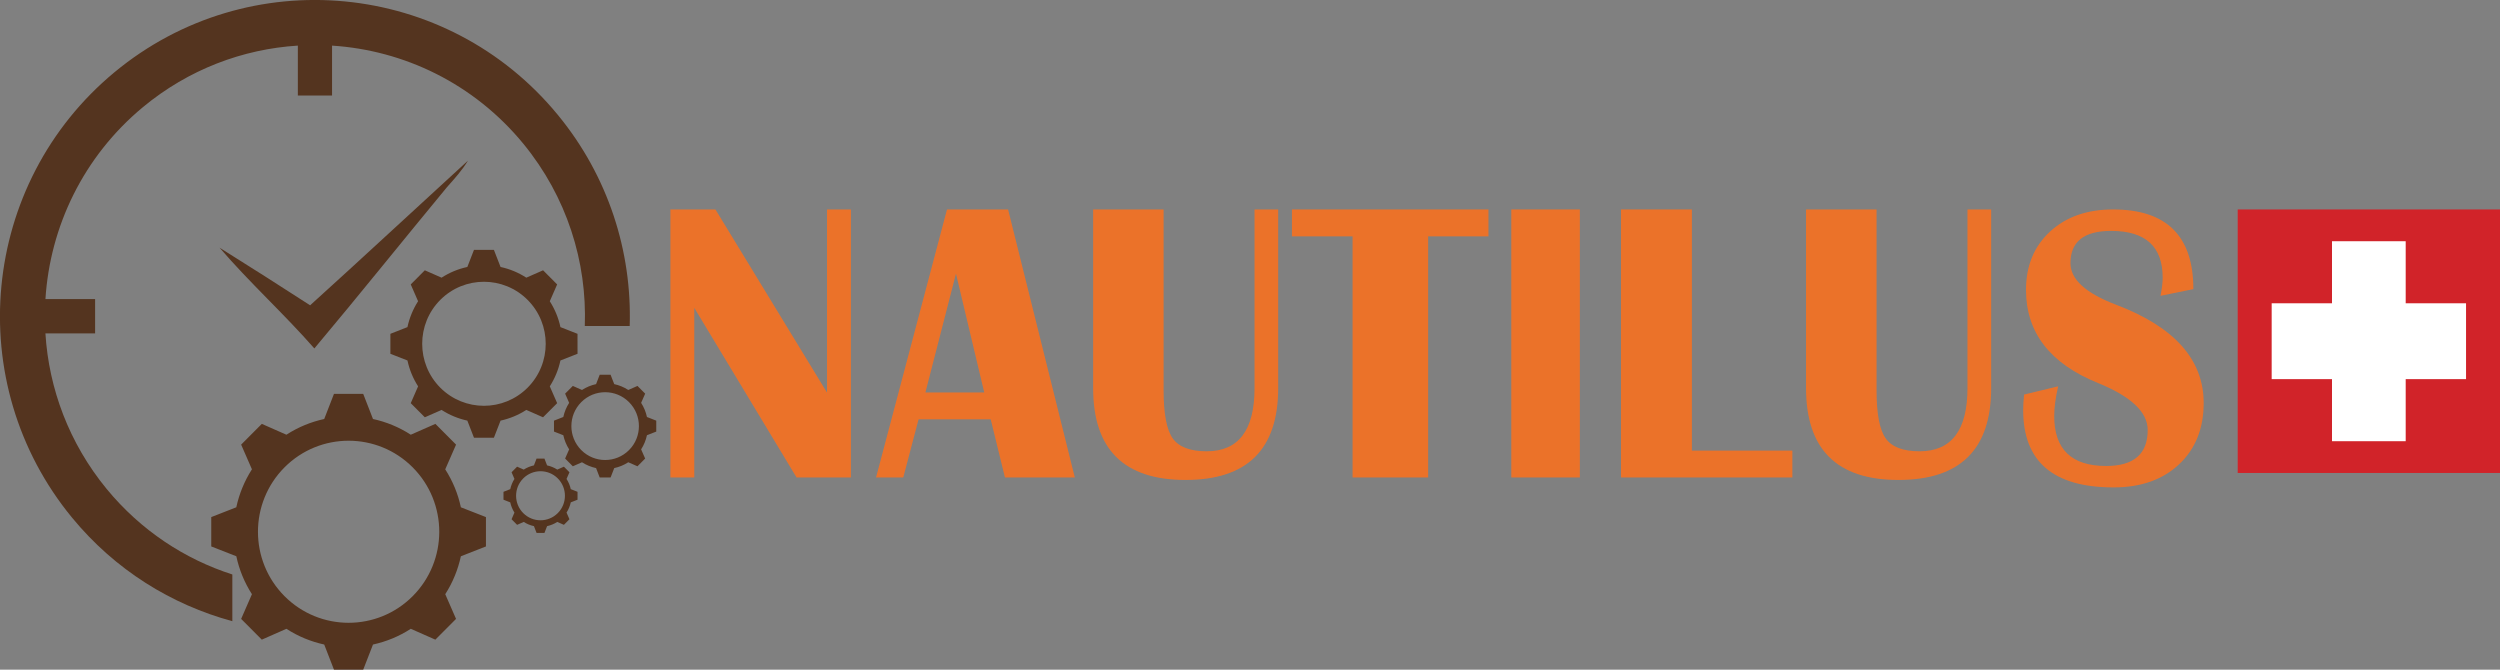
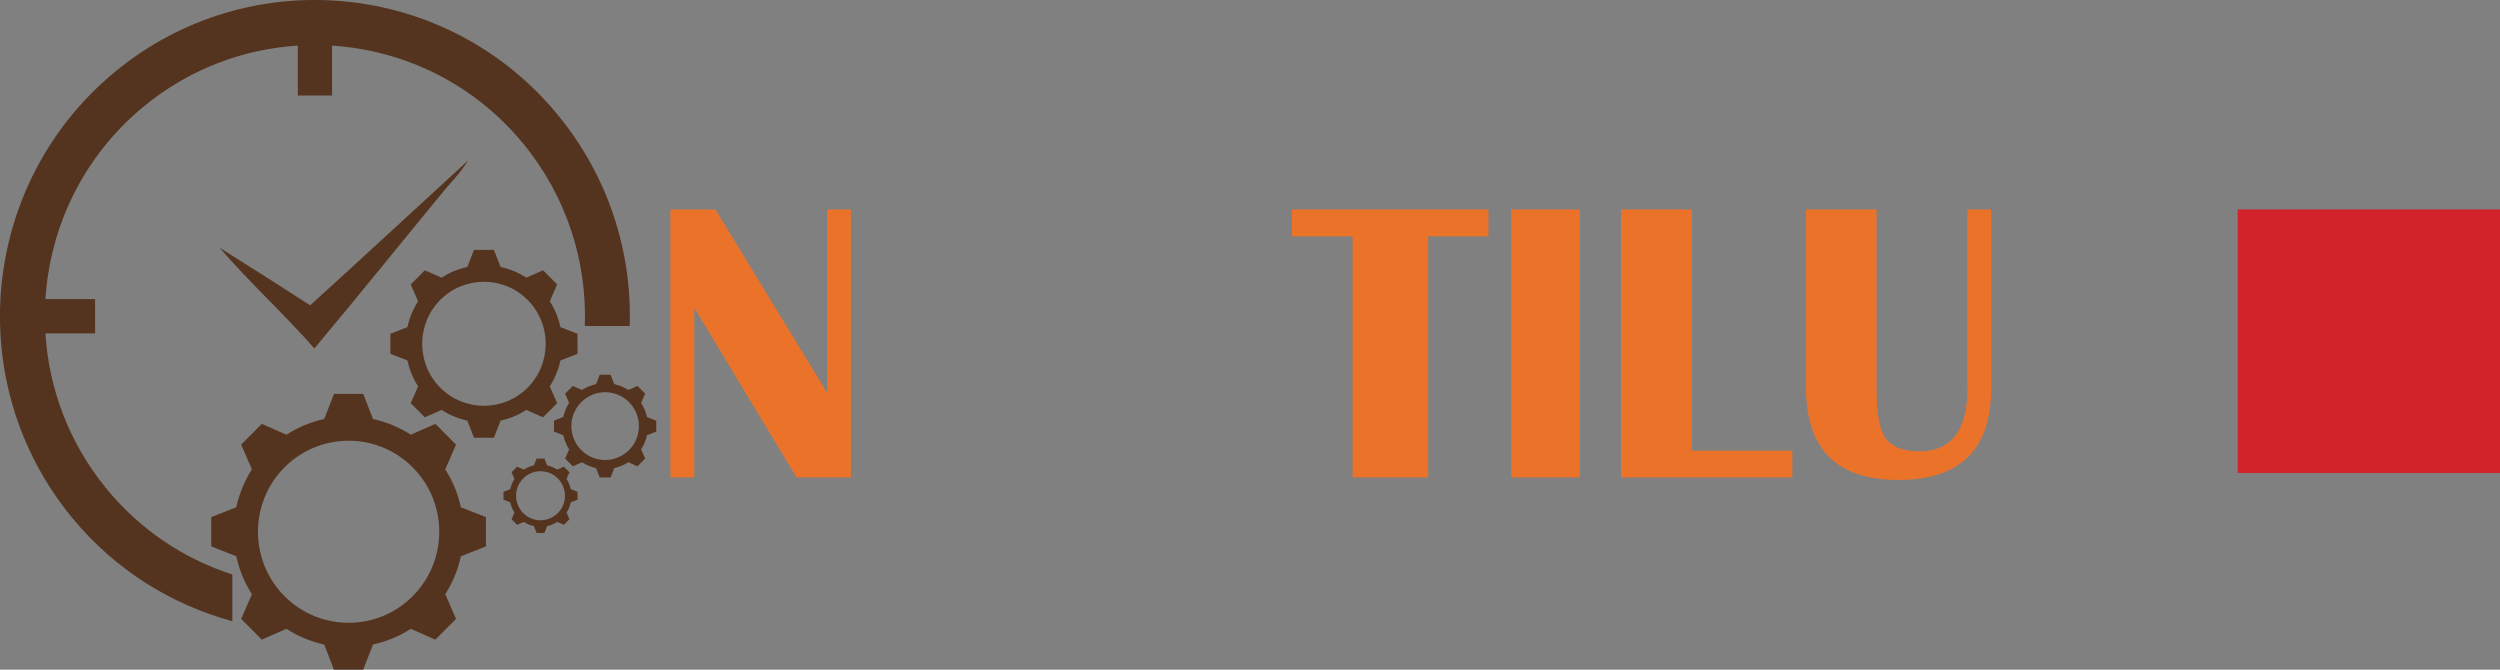
<svg xmlns="http://www.w3.org/2000/svg" width="1217" height="326" viewBox="0 0 1217 326" fill="none">
  <rect x="0" y="0" width="1217" height="326" fill="#808080" stroke="none" />
  <desc> Created with Pixso. </desc>
  <defs>
    <clipPath id="clip370_1">
      <rect id="svg" width="1217" height="326" fill="white" fill-opacity="0" />
    </clipPath>
  </defs>
  <g clip-path="url(#clip370_1)">
    <path id="Vector 16" d="M414.22 101.96L414.22 232.43L387.76 232.43L337.97 149.85L337.97 232.43L326.35 232.43L326.35 101.96L348.27 101.96L402.6 191.13L402.6 101.96L414.22 101.96Z" fill="#EB7229" fill-opacity="1" fill-rule="nonzero" />
-     <path id="Vector 16" d="M490.74 101.96L523.22 232.43L489.21 232.43L482.28 204.14L447.16 204.14L439.71 232.43L426.46 232.43L461 101.96L490.74 101.96ZM450.49 191.05L479.13 191.05L465.37 133.22L450.49 191.05Z" fill="#EB7229" fill-opacity="1" fill-rule="nonzero" />
-     <path id="Vector 16" d="M622.22 101.96L622.22 188.93C622.22 218.74 607.19 233.64 577.09 233.64C547.13 233.64 532.14 218.74 532.14 188.93L532.14 101.96L566.44 101.96L566.44 190.06C566.44 201.47 567.93 209.25 570.9 213.43C573.89 217.6 579.39 219.69 587.4 219.69C602.94 219.69 610.71 209.43 610.71 188.93L610.71 101.96L622.22 101.96Z" fill="#EB7229" fill-opacity="1" fill-rule="nonzero" />
    <path id="Vector 16" d="M724.58 101.96L724.58 115.06L695.22 115.06L695.22 232.43L658.43 232.43L658.43 115.06L628.92 115.06L628.92 101.96L724.58 101.96Z" fill="#EB7229" fill-opacity="1" fill-rule="nonzero" />
    <path id="Vector 16" d="M769.07 101.96L769.07 232.43L735.7 232.43L735.7 101.96L769.07 101.96Z" fill="#EB7229" fill-opacity="1" fill-rule="nonzero" />
    <path id="Vector 16" d="M823.61 101.96L823.61 219.35L872.52 219.35L872.52 232.43L789.1 232.43L789.1 101.96L823.61 101.96Z" fill="#EB7229" fill-opacity="1" fill-rule="nonzero" />
    <path id="Vector 16" d="M969.3 101.96L969.3 188.93C969.3 218.74 954.26 233.64 924.16 233.64C894.18 233.64 879.19 218.74 879.18 188.93L879.18 101.96L913.51 101.96L913.51 190.06C913.51 201.47 914.98 209.25 917.97 213.43C920.93 217.6 926.43 219.69 934.47 219.69C949.99 219.69 957.77 209.43 957.77 188.93L957.77 101.96L969.3 101.96Z" fill="#EB7229" fill-opacity="1" fill-rule="nonzero" />
-     <path id="Vector 16" d="M1067.73 140.75L1051.74 144C1052.43 140.49 1052.79 137.56 1052.79 135.19C1052.79 120 1044.43 112.4 1027.68 112.4C1014.5 112.4 1007.9 117.64 1007.9 128.11C1007.9 135.96 1015.27 142.7 1030.04 148.32C1058.52 159.1 1072.75 175.06 1072.75 196.19C1072.75 208.59 1068.76 218.52 1060.78 226.03C1052.79 233.52 1042.17 237.27 1028.91 237.27C999.56 237.27 984.88 224.72 984.88 199.63C984.88 197.6 985.02 195.07 985.32 192.07L1001.91 188.06C1000.64 193.62 999.99 198.42 999.99 202.51C999.99 218.73 1008.42 226.84 1025.26 226.84C1038.75 226.84 1045.5 221 1045.5 209.32C1045.5 200.63 1037.42 193 1021.26 186.43C997.93 176.98 986.27 161.88 986.26 141.13C986.27 129.38 990.16 119.92 997.95 112.74C1005.74 105.56 1015.97 101.96 1028.65 101.96C1054.68 101.96 1067.73 114.89 1067.73 140.75Z" fill="#EB7229" fill-opacity="1" fill-rule="nonzero" />
    <path id="Vector 16" d="M1089.31 230.24L1217 230.24L1217 101.96L1089.31 101.96L1089.31 230.24Z" fill="#D12329" fill-opacity="1" fill-rule="evenodd" />
-     <path id="Vector 16" d="M1135.22 214.78L1135.22 184.56L1105.85 184.56L1105.85 147.64L1135.22 147.64L1135.22 117.43L1171.09 117.43L1171.09 147.64L1200.47 147.64L1200.47 184.56L1171.09 184.56L1171.09 214.78L1135.22 214.78Z" fill="#FFFFFF" fill-opacity="1" fill-rule="evenodd" />
    <path id="Vector 16" d="M35.04 251.95C-18.84 186.4 -9.58 89.29 55.71 35.18C121 -18.9 217.71 -9.62 271.57 55.95C296.25 85.96 307.68 122.6 306.54 158.69L284.68 158.69C285.81 127.53 276.01 95.85 254.72 69.92C230.66 40.64 196.63 24.45 161.64 22.21L161.64 46.51L144.99 46.51L144.99 22.2C118.28 23.88 91.83 33.72 69.62 52.12C40.47 76.28 24.34 110.45 22.12 145.59L46.3 145.59L46.3 162.31L22.11 162.31C23.78 189.13 33.58 215.68 51.89 237.98C68.54 258.22 89.91 272.2 113.1 279.65L113.1 302.4C83.5 294.35 56.03 277.49 35.04 251.95ZM106.88 120.57C121.63 129.81 136.35 139.14 150.97 148.62C176.75 125.31 202.18 101.61 227.81 78.19C224.96 82.91 221.27 86.99 217.63 91.06C196.02 117.18 174.83 143.67 153.03 169.62C138.22 152.73 121.51 137.59 106.88 120.57Z" fill="#54341F" fill-opacity="1" fill-rule="evenodd" />
    <path id="Vector 16" d="M162.58 326L157.83 313.76C151.39 312.35 145.14 309.81 139.42 306.1L127.45 311.38L117.39 301.28L122.64 289.26C118.96 283.51 116.42 277.25 115.04 270.78L102.84 266.01L102.84 251.72L115.03 246.95C116.42 240.47 118.96 234.21 122.64 228.46L117.39 216.44L127.45 206.34L139.42 211.62C145.14 207.92 151.39 205.37 157.83 203.97L162.58 191.73L176.81 191.73L178.8 196.85L181.57 203.97C188.01 205.37 194.26 207.92 199.97 211.62L211.95 206.34L222.01 216.44L216.74 228.48C220.43 234.22 222.97 240.47 224.35 246.95L236.56 251.72L236.56 266.01L224.35 270.79C222.96 277.26 220.43 283.51 216.75 289.26L222 301.28L211.93 311.38L199.97 306.1C194.26 309.81 188.01 312.35 181.57 313.76L176.81 326L162.58 326ZM200.91 290.2C218.14 272.9 218.14 244.82 200.91 227.52C183.68 210.22 155.72 210.22 138.49 227.52C121.27 244.82 121.27 272.9 138.49 290.2C155.72 307.5 183.68 307.5 200.91 290.2ZM261.2 259.42L259.92 256.12C258.18 255.75 256.5 255.06 254.96 254.07L251.72 255.49L249.03 252.77L250.43 249.53C249.45 247.98 248.77 246.29 248.39 244.55L245.1 243.26L245.1 239.41L248.39 238.12C248.77 236.38 249.45 234.69 250.43 233.14L249.03 229.9L251.72 227.18L254.96 228.6C256.5 227.61 258.18 226.92 259.92 226.55L261.2 223.24L265.04 223.24L265.57 224.63L266.32 226.55C268.06 226.92 269.74 227.61 271.28 228.6L274.51 227.18L277.21 229.9L275.79 233.15C276.79 234.69 277.47 236.38 277.85 238.12L281.14 239.41L281.14 243.26L277.85 244.55C277.47 246.29 276.79 247.98 275.79 249.53L277.21 252.77L274.51 255.49L271.28 254.07C269.74 255.06 268.06 255.75 266.32 256.13L265.04 259.42L261.2 259.42ZM271.53 249.78C276.17 245.12 276.17 237.55 271.53 232.89C266.89 228.23 259.35 228.23 254.71 232.89C250.07 237.55 250.07 245.12 254.71 249.78C259.35 254.44 266.89 254.44 271.53 249.78ZM291.93 232.43L290.17 227.87C287.76 227.35 285.45 226.4 283.31 225.03L278.85 226.99L275.1 223.22L277.06 218.75C275.68 216.61 274.75 214.28 274.22 211.87L269.68 210.09L269.68 204.77L274.22 202.99C274.75 200.58 275.68 198.25 277.06 196.11L275.1 191.63L278.85 187.87L283.31 189.84C285.45 188.46 287.76 187.51 290.17 186.99L291.93 182.43L297.24 182.43L297.97 184.34L299.01 186.99C301.41 187.51 303.72 188.46 305.85 189.84L310.32 187.87L314.07 191.63L312.1 196.11C313.47 198.25 314.43 200.58 314.93 202.99L319.47 204.77L319.47 210.09L314.93 211.87C314.43 214.28 313.47 216.61 312.1 218.75L314.06 223.22L310.32 226.99L305.85 225.03C303.72 226.4 301.41 227.35 299.01 227.87L297.24 232.43L291.93 232.43ZM306.21 219.1C312.63 212.66 312.63 202.2 306.21 195.76C299.79 189.32 289.38 189.32 282.96 195.76C276.54 202.2 276.54 212.66 282.96 219.1C289.38 225.54 299.79 225.54 306.21 219.1ZM230.74 213.1L227.5 204.76C223.1 203.8 218.85 202.07 214.96 199.55L206.81 203.14L199.95 196.26L203.53 188.07C201.02 184.16 199.29 179.88 198.35 175.48L190.04 172.22L190.04 162.5L198.34 159.24C199.29 154.83 201.02 150.56 203.52 146.64L199.95 138.46L206.8 131.58L214.96 135.17C218.85 132.64 223.1 130.91 227.5 129.96L230.74 121.62L240.43 121.62L241.78 125.11L243.67 129.96C248.06 130.91 252.31 132.64 256.21 135.17L264.37 131.58L271.22 138.46L267.64 146.64C270.14 150.57 271.88 154.83 272.82 159.24L281.13 162.5L281.14 172.22L272.82 175.48C271.87 179.89 270.14 184.16 267.64 188.07L271.22 196.26L264.35 203.14L256.21 199.55C252.31 202.07 248.06 203.8 243.67 204.76L240.43 213.1L230.74 213.1ZM256.85 188.71C268.59 176.92 268.59 157.78 256.85 146C245.1 134.22 226.06 134.22 214.32 146C202.59 157.78 202.59 176.92 214.32 188.71C226.06 200.49 245.1 200.49 256.85 188.71Z" fill="#54341F" fill-opacity="1" fill-rule="evenodd" />
  </g>
</svg>